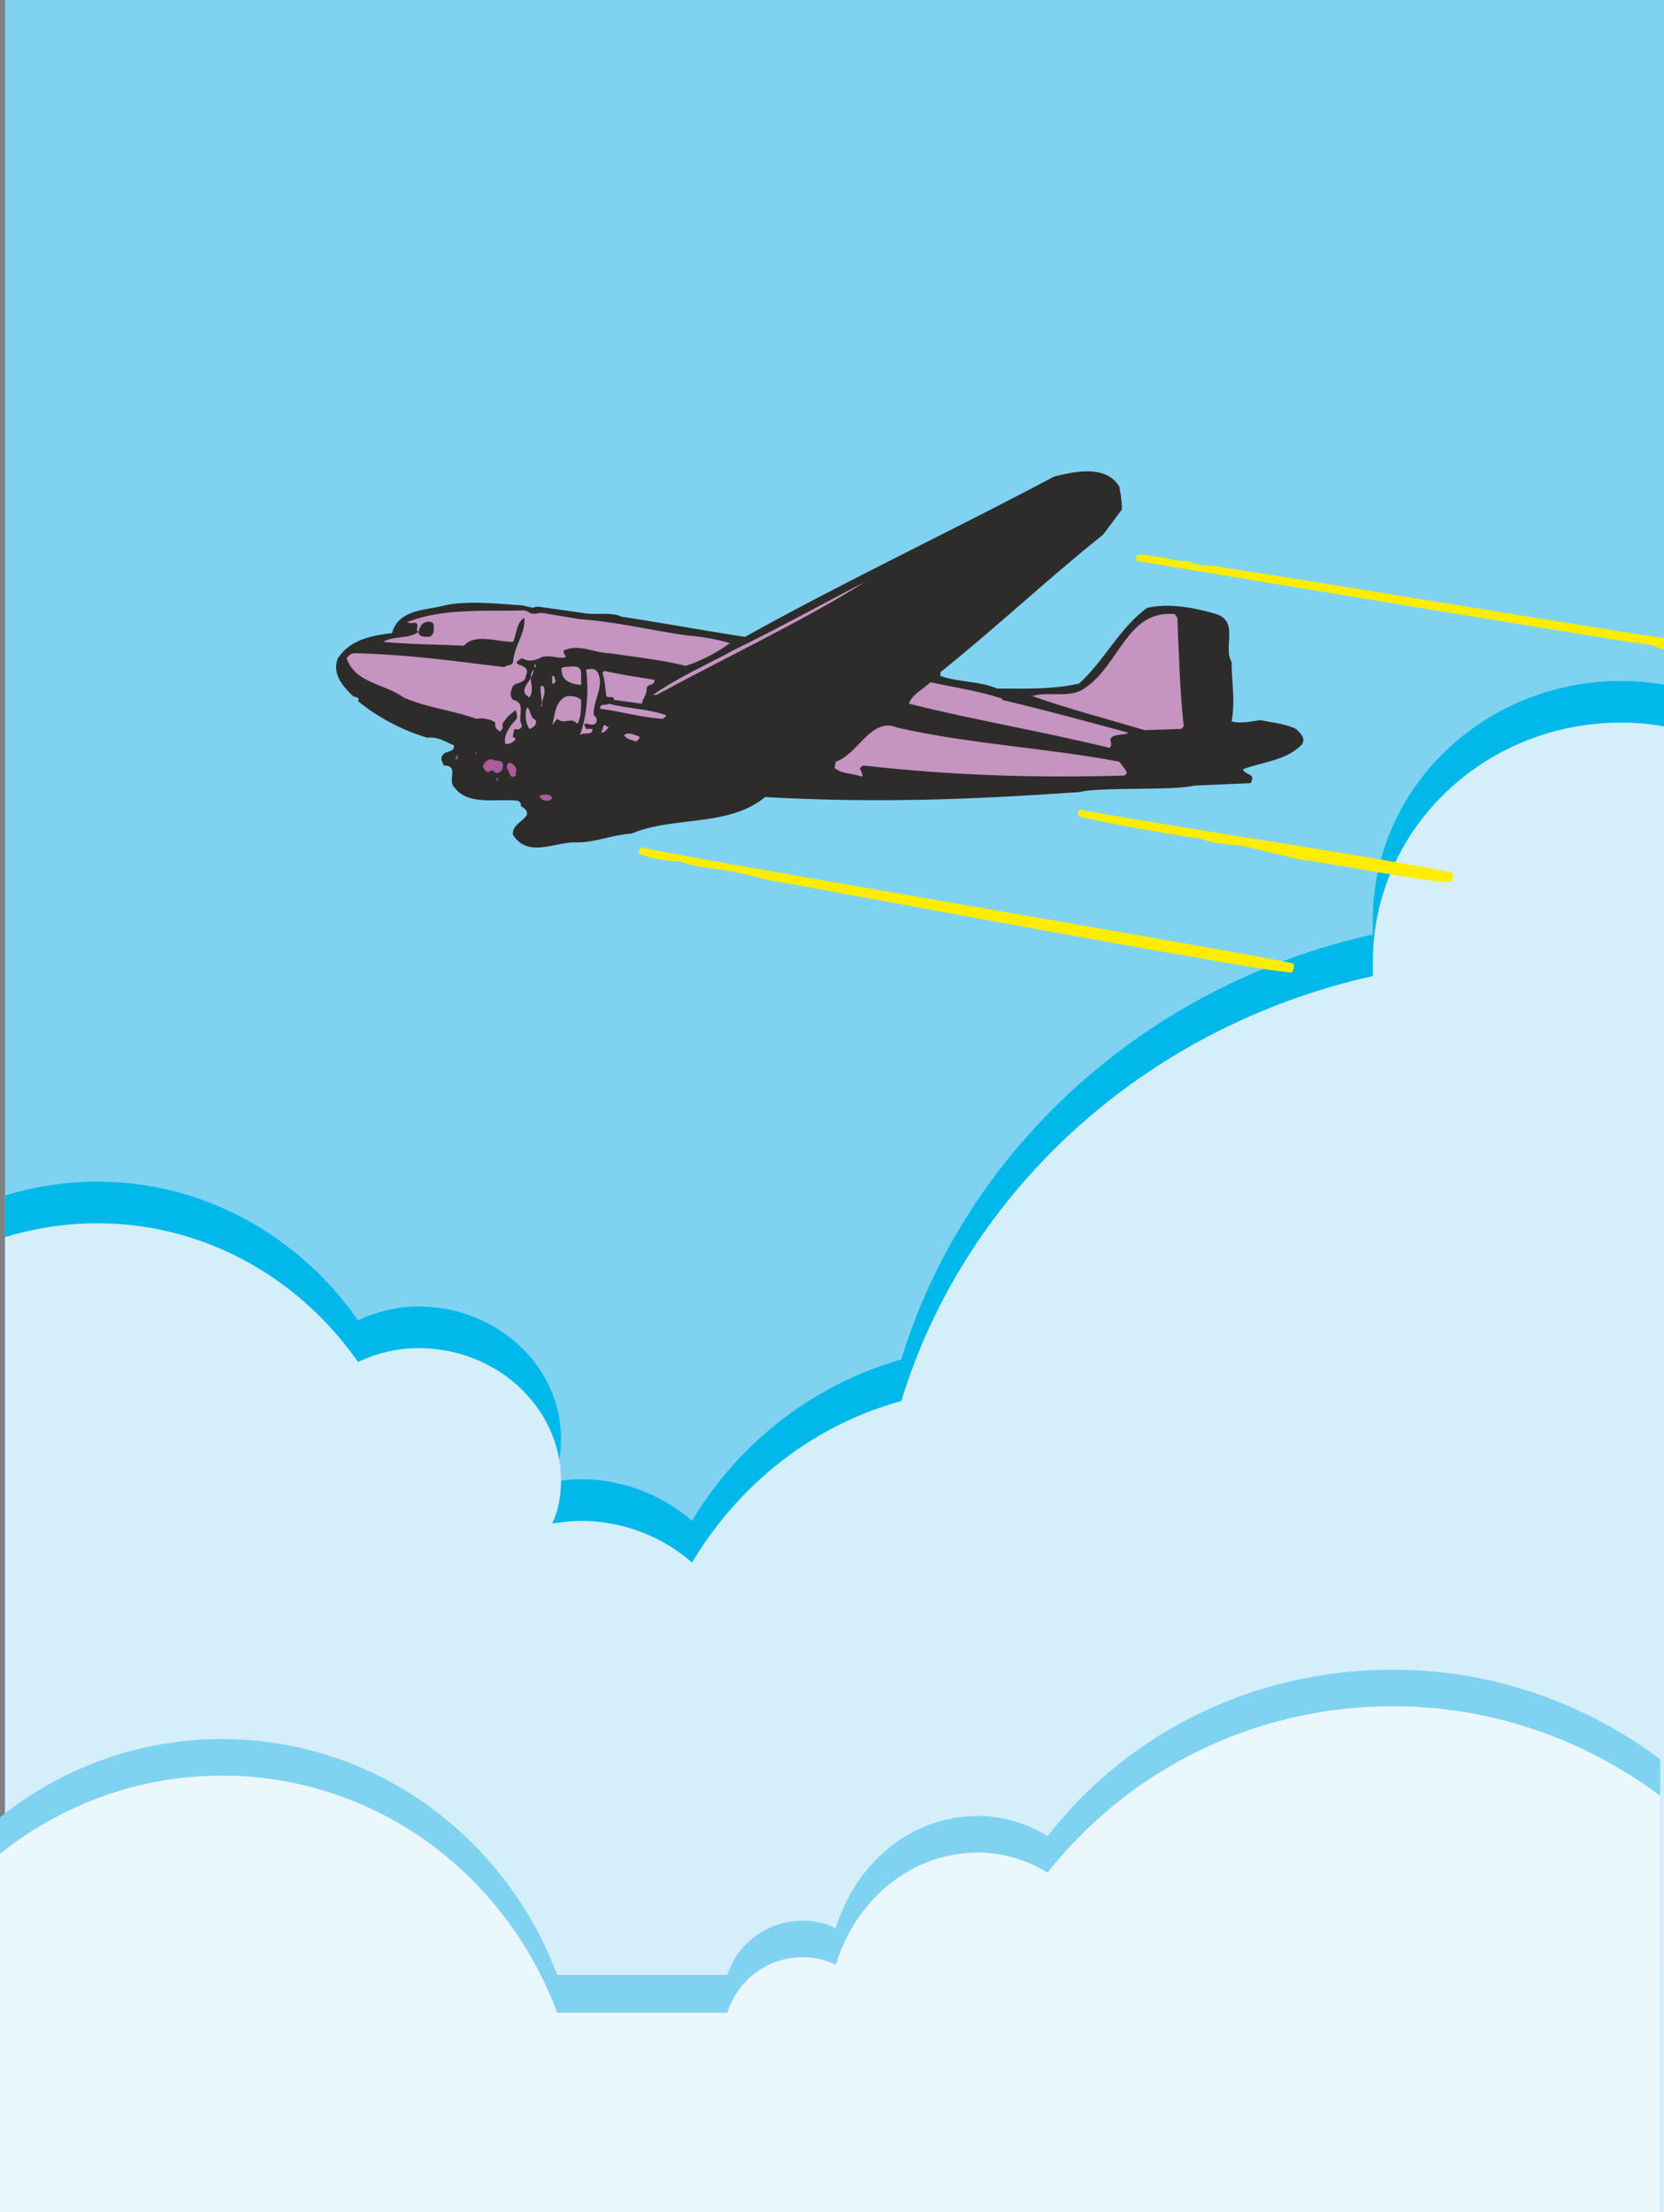
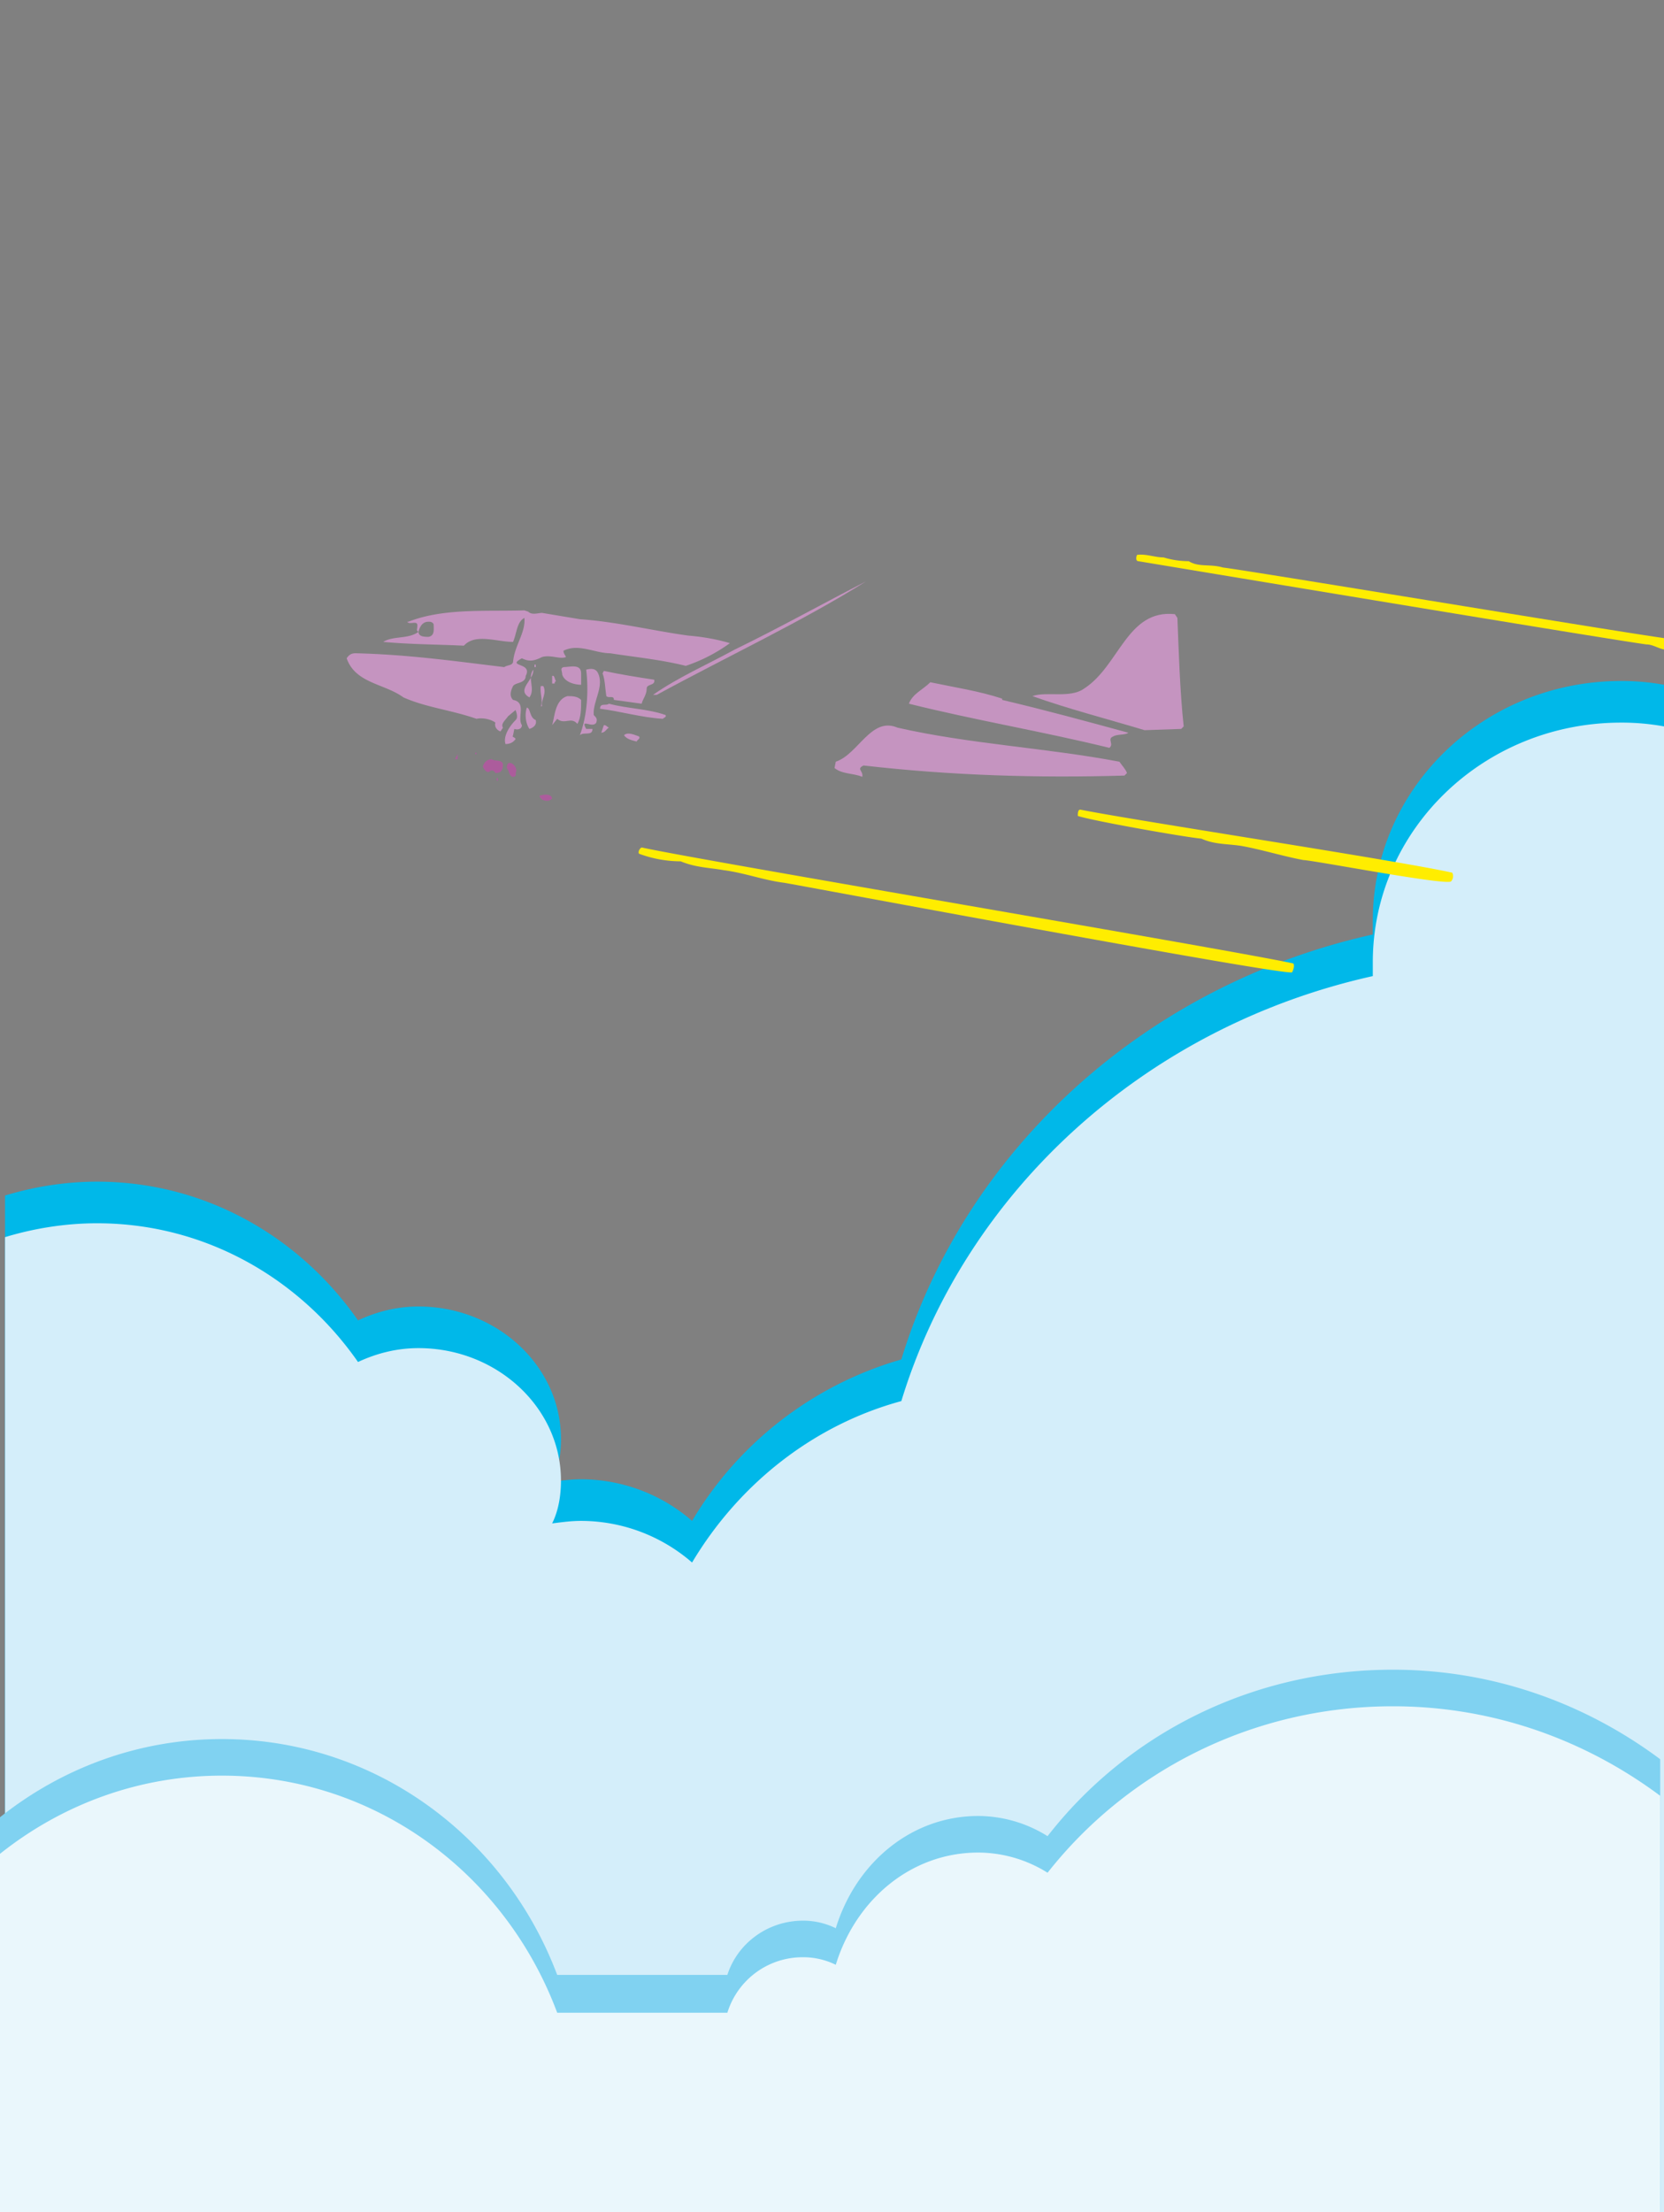
<svg xmlns="http://www.w3.org/2000/svg" width="126.72" height="168.384" viewBox="0 0 95.04 126.288">
  <rect x="0" y="0" width="95.04" height="126.288" fill="#808080" stroke="none" />
-   <path d="M400.598 528.585V402.657h-94.752v125.928z" style="fill:#80d2f1" transform="translate(-305.558 -402.657)" />
  <path d="M400.598 441.753a13.465 13.465 0 0 0-2.448-.216c-7.848 0-14.184 6.12-14.184 13.68v.792c-12.96 2.88-23.256 12.24-26.928 24.264a20.465 20.465 0 0 0-11.952 9.216 9.684 9.684 0 0 0-6.336-2.376c-.576 0-1.08.072-1.656.144.36-.72.504-1.584.504-2.448 0-4.176-3.672-7.56-8.136-7.56-1.224 0-2.376.288-3.456.792-3.312-4.752-8.712-7.92-14.904-7.92-1.8 0-3.6.288-5.256.792v58.032h94.752z" style="fill:#00b8e9" transform="translate(-305.558 -402.657)" />
  <path d="M400.598 444.129a13.465 13.465 0 0 0-2.448-.216c-7.848 0-14.184 6.12-14.184 13.68v.792c-12.96 2.88-23.256 12.24-26.928 24.264-5.04 1.368-9.288 4.752-11.952 9.216a9.684 9.684 0 0 0-6.336-2.376c-.576 0-1.08.072-1.656.144.36-.72.504-1.584.504-2.448 0-4.176-3.672-7.56-8.136-7.56-1.224 0-2.376.288-3.456.792-3.312-4.752-8.712-7.92-14.904-7.92-1.8 0-3.6.288-5.256.792v55.656h94.752z" style="fill:#d4eefa" transform="translate(-305.558 -402.657)" />
  <path d="M400.382 503.097c-4.248-3.168-9.504-5.112-15.264-5.112-8.064 0-15.192 3.672-19.728 9.504a7.49 7.49 0 0 0-3.96-1.152c-3.816 0-6.984 2.664-8.136 6.408a4.2 4.2 0 0 0-1.872-.432c-2.016 0-3.744 1.296-4.32 3.096h-9.72c-2.952-7.848-10.368-13.464-19.152-13.464-4.752 0-9.144 1.656-12.672 4.464v22.536h94.824z" style="fill:#80d2f1" transform="translate(-305.558 -402.657)" />
  <path d="M400.382 505.185c-4.248-3.168-9.504-5.112-15.264-5.112-8.064 0-15.192 3.744-19.728 9.504a7.49 7.49 0 0 0-3.96-1.152c-3.816 0-6.984 2.664-8.136 6.408a4.2 4.2 0 0 0-1.872-.432 4.494 4.494 0 0 0-4.32 3.168h-9.72c-2.952-7.92-10.368-13.536-19.152-13.536-4.752 0-9.144 1.656-12.672 4.464v20.448h94.824z" style="fill:#eaf7fc" transform="translate(-305.558 -402.657)" />
-   <path d="M367.262 447.873c-6.12.432-11.664.648-18 .288-2.088 1.728-5.256 1.08-7.632 2.088-1.08.072-2.088.504-3.096.504-1.224-.072-2.808.936-3.672-.432-.144-.792 1.512-1.008.432-1.656.072-.144-.072-.216-.144-.288-1.224-.144-2.808.288-3.6-.72-.504-.432.288-1.296-.648-1.296-.072-.216-.216-.36-.072-.576.144-.288.72-.144.648-.576-.504-.216-.936-.504-1.512-.432a11.624 11.624 0 0 1-3.96-2.088c.144-.216-.144-.216-.288-.288-.504-.504-1.224-1.224-.864-2.16.72-1.08 1.944-1.296 3.096-1.44.36-1.368 1.944-1.296 3.024-1.584 1.368-.288 3.168-.072 4.392 0l.648.144c.216-.144.576 0 .792 0l2.016.288c.72.144 1.656-.072 2.232.216 2.376.36 4.68.792 7.056 1.152 5.832-3.24 11.808-6.048 17.64-9.144 1.152-.288 2.952-.72 3.744.576.072.504.144.792.144 1.296l-1.08 1.44c-3.24 2.592-6.048 5.256-9.288 7.848v.216c1.008.36 2.232.288 3.24.72 1.296 0 3.168.072 4.68-.288 1.44-1.296 2.304-3.168 3.888-4.32 1.296-.288 2.736 0 3.96.36 1.296.432.36 1.872.864 2.736 0 1.152.216 2.232 0 3.384.504.144 1.152 0 1.656-.072.648.144 1.44.216 2.016.504.216.216.576.504.36.864-.864.936-2.232 1.008-3.384 1.44.144.36.648.216.504.648l-.072.144-3.24.144c-1.08.288-5.472.072-6.48.36z" style="fill:#2d2c2b" transform="translate(-305.558 -402.657)" />
  <path d="M400.598 439.737c-.36-.072-.648-.288-1.008-.288-2.592-.36-26.424-4.32-29.016-4.752-.144 0-.144-.216-.072-.36.504-.072 1.008.144 1.512.144a4.989 4.989 0 0 0 1.44.216c.576.36 1.224.144 1.944.36 1.296.144 21.672 3.528 25.2 4.032z" style="fill:#ffed00" transform="translate(-305.558 -402.657)" />
  <path d="M343.07 442.329h-.216c1.44-1.008 3.096-1.728 4.68-2.592 2.52-1.224 4.968-2.592 7.488-3.888-3.672 2.304-7.992 4.32-11.952 6.48zm29.736-4.392c.072 1.8.144 4.248.36 6.192l-.144.144-2.088.072c-2.16-.648-4.392-1.224-6.408-1.944.792-.288 2.16.144 2.952-.432 2.016-1.296 2.448-4.536 5.184-4.248z" style="fill:#c594c0" transform="translate(-305.558 -402.657)" />
-   <path d="M331.838 438.585c0 .216 0 .36-.144.504-.36.144-.936.072-1.152-.288-.072-.216.144-.36.288-.576.36-.072.864-.072 1.008.36z" style="fill:#2d2c2b" transform="translate(-305.558 -402.657)" />
  <path d="M336.086 440.745h.072v-.144h-.072zm2.664.36v.648c-.36 0-.936-.144-1.08-.576 0-.216-.144-.36.072-.432.36 0 1.008-.216 1.008.36zm.936-.072c.432.792-.288 1.656-.216 2.448.144.144.216.216.144.432-.216.36-.936-.288-.576.36h.36c0 .432-.504.144-.72.36.432-1.152.504-2.592.36-3.744.288-.072.504-.072.648.144zm-3.888 1.44c-.792-.432.288-1.008.216-1.584-.36.504.144 1.08-.216 1.584zm7.128-1.008c.072.36-.432.216-.432.504 0 .36-.216.576-.288.864l-1.584-.216c0-.288-.288-.072-.432-.216-.072-.432-.072-.936-.216-1.296l.072-.144c1.008.216 1.944.36 2.88.504zm-5.616.072c-.072.072-.072.072-.072.144h-.144v-.432c.144-.072.144.216.216.288zm25.488 1.008v.072c2.448.576 4.824 1.224 7.2 1.872-.144.144-.648.072-.864.216-.36.144.072.432-.216.648-3.816-.936-7.704-1.584-11.448-2.52.216-.576.792-.792 1.224-1.224 1.368.288 2.808.504 4.104.936zm-26.208-.72c.216.432-.144.792-.072 1.152h-.072c.144-.288-.072-.792 0-1.152zm2.16.792c0 .504 0 1.008-.216 1.368-.36-.432-.72.072-1.152-.288l-.288.36c.144-.432.144-1.44.864-1.656.288 0 .576 0 .792.216zm4.824.863c.072.145-.144.145-.144.217-1.224-.072-2.448-.432-3.6-.576 0-.36.36-.144.504-.288 1.08.288 2.232.288 3.24.648zm-7.416.289c.072.288-.144.432-.36.504-.216-.288-.288-.864-.144-1.224.216.072.144.576.504.72zm7.776-.072v-.072zm-3.6.503c-.144.073-.216.289-.432.289l.144-.432c.144 0 .144.072.288.144zm29.16 1.945c.144.216.36.432.432.648l-.144.144c-4.968.144-9.864 0-14.904-.576-.432.216 0 .288-.072.648-.504-.216-1.152-.144-1.584-.504l.072-.36c1.296-.432 2.016-2.592 3.528-1.944 4.104.936 8.496 1.152 12.672 1.944zm-27.432-1.44c.072.144-.072.144-.144.288-.288-.072-.576-.144-.72-.36.216-.216.648 0 .864.072z" style="fill:#c594c0" transform="translate(-305.558 -402.657)" />
  <path d="m331.55 446 .144-.287V446zm1.152-.287h.072v-.072h-.072zm1.584.576c0 .288-.072.504-.432.504-.072-.144-.216-.216-.36-.072-.144.072-.288-.144-.36-.288.072-.288.288-.432.504-.432.216.144.576 0 .648.288zm.72.504c.072.216-.144.216-.144.216-.216 0-.216-.36-.36-.504 0-.648.72-.072.504.288zm-1.08.432h.072v-.144h-.072zm3.168 1.008c-.144.216-.432.144-.576.072-.072-.072-.144-.144-.144-.216.216-.072.648-.144.72.144z" style="fill:#ac5c9c" transform="translate(-305.558 -402.657)" />
  <path d="M379.43 457.665c.072.144 0 .36-.072.504-.432.216-28.512-5.04-29.016-5.112-1.152-.144-2.304-.576-3.456-.72-.792-.144-1.584-.144-2.448-.504a6.912 6.912 0 0 1-2.376-.432c-.072-.072 0-.288.144-.36 3.24.72 33.984 5.904 37.224 6.624zm9.072-5.185a.443.443 0 0 1-.072.505c-.432.216-7.92-1.224-8.424-1.224-1.152-.216-2.304-.576-3.456-.792-.792-.144-1.584-.072-2.376-.432-.864-.072-6.192-1.008-7.056-1.296 0-.144 0-.36.144-.36 3.24.648 18 2.88 21.24 3.6z" style="fill:#ffed00" transform="translate(-305.558 -402.657)" />
  <path d="M336.518 437.649c-.216 0-.576.144-.792-.072l-.216-.072c-2.16.072-4.608-.144-6.624.648h-.072c.144.216.648-.144.576.288 0 .144-.072.216.072.288.072-.288.216-.576.576-.576.072 0 .216 0 .288.144 0 .288.072.648-.288.72-.216 0-.576 0-.576-.288-.576.432-1.44.216-2.016.576 1.584.144 3.096.144 4.608.216.648-.72 1.872-.216 2.808-.216.216-.504.216-1.152.648-1.368.072.864-.576 1.584-.648 2.52-.072.216-.288.144-.504.288-2.952-.36-5.544-.72-8.496-.792-.216 0-.36.072-.504.288.504 1.44 2.16 1.44 3.24 2.232 1.296.576 2.736.72 4.176 1.224.288-.072.792 0 1.08.216-.072.216.072.432.288.504l.144-.216c-.144-.216.144-.432.288-.648l.432-.36c.072.216.144.432 0 .576-.36.36-.72.936-.576 1.368.216 0 .432-.072.576-.288-.072-.144-.216-.072-.144-.216l.072-.36c.216.072.432 0 .432-.216-.288-.432.288-1.296-.504-1.44-.216-.216-.144-.504 0-.792.144-.216.72-.144.72-.576.432-.792-1.152-.504-.216-1.008.432.216.72.144 1.152-.072.504-.144 1.008.144 1.368 0-.072-.144-.144-.216-.144-.36.864-.432 1.8.144 2.664.144 1.368.216 2.88.36 4.32.72a9.312 9.312 0 0 0 2.52-1.296c-.72-.216-1.512-.36-2.376-.432-2.088-.288-4.104-.792-6.192-.936z" style="fill:#c594c0" transform="translate(-305.558 -402.657)" />
</svg>